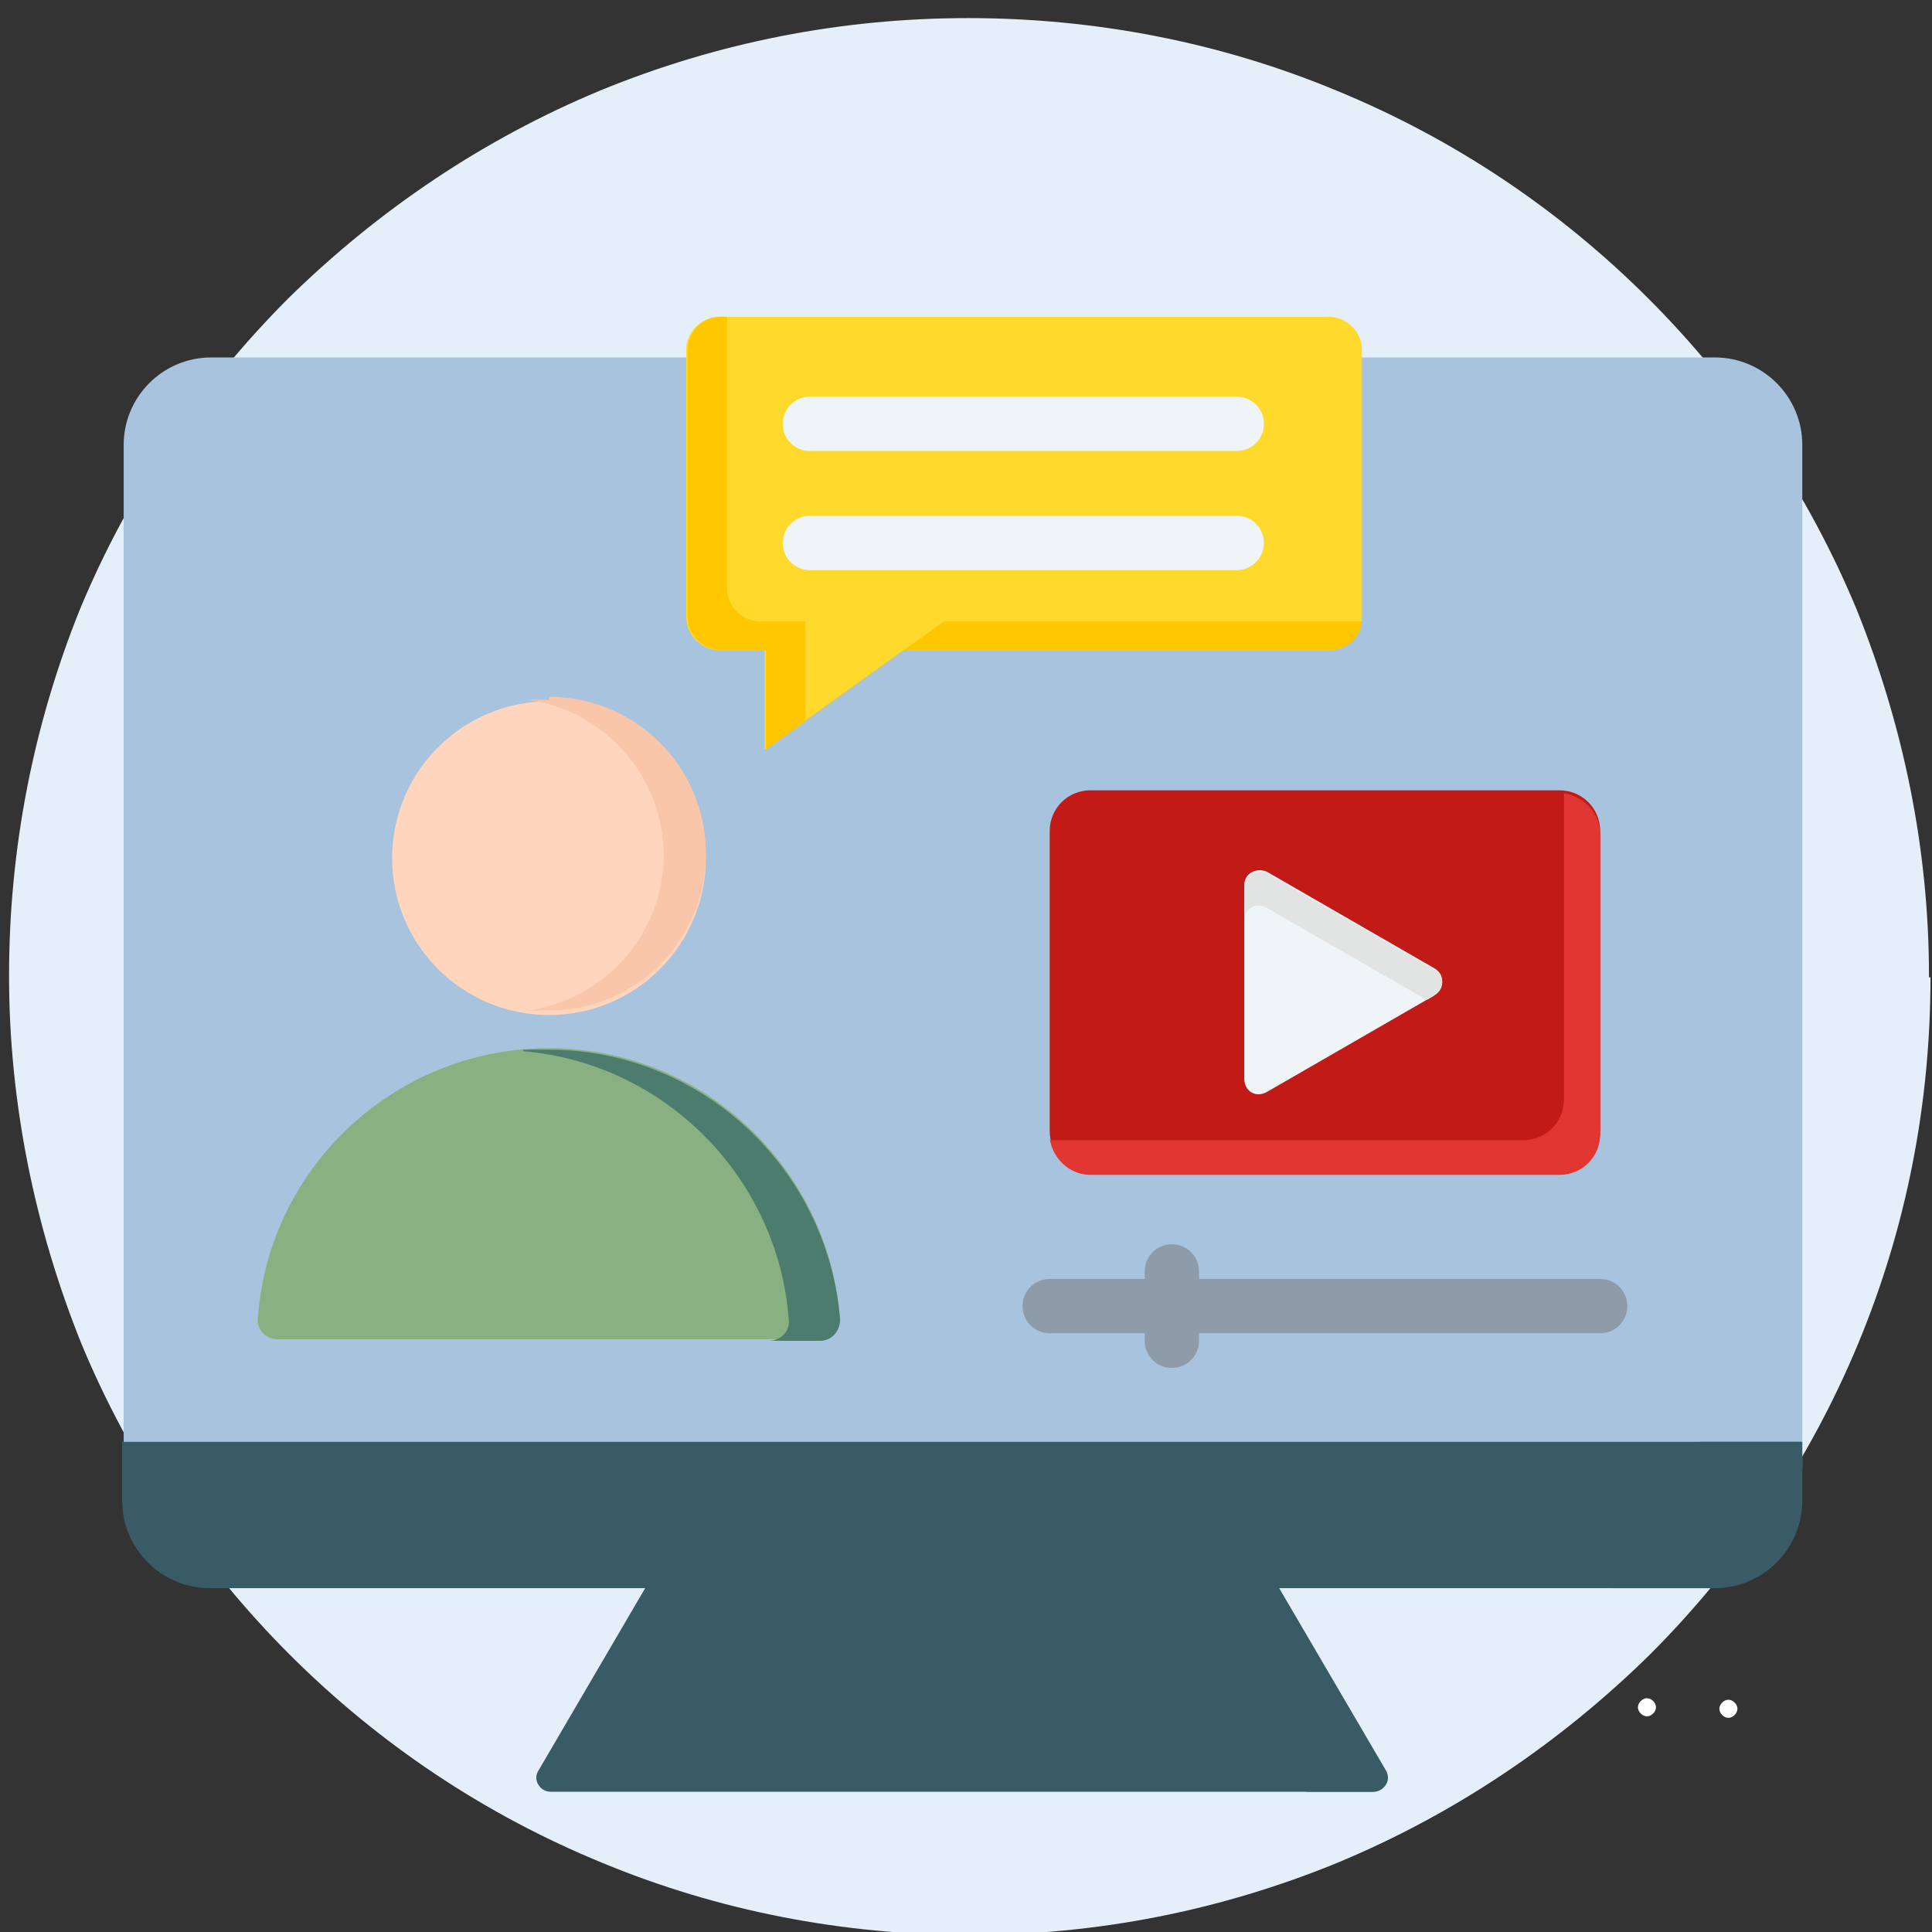
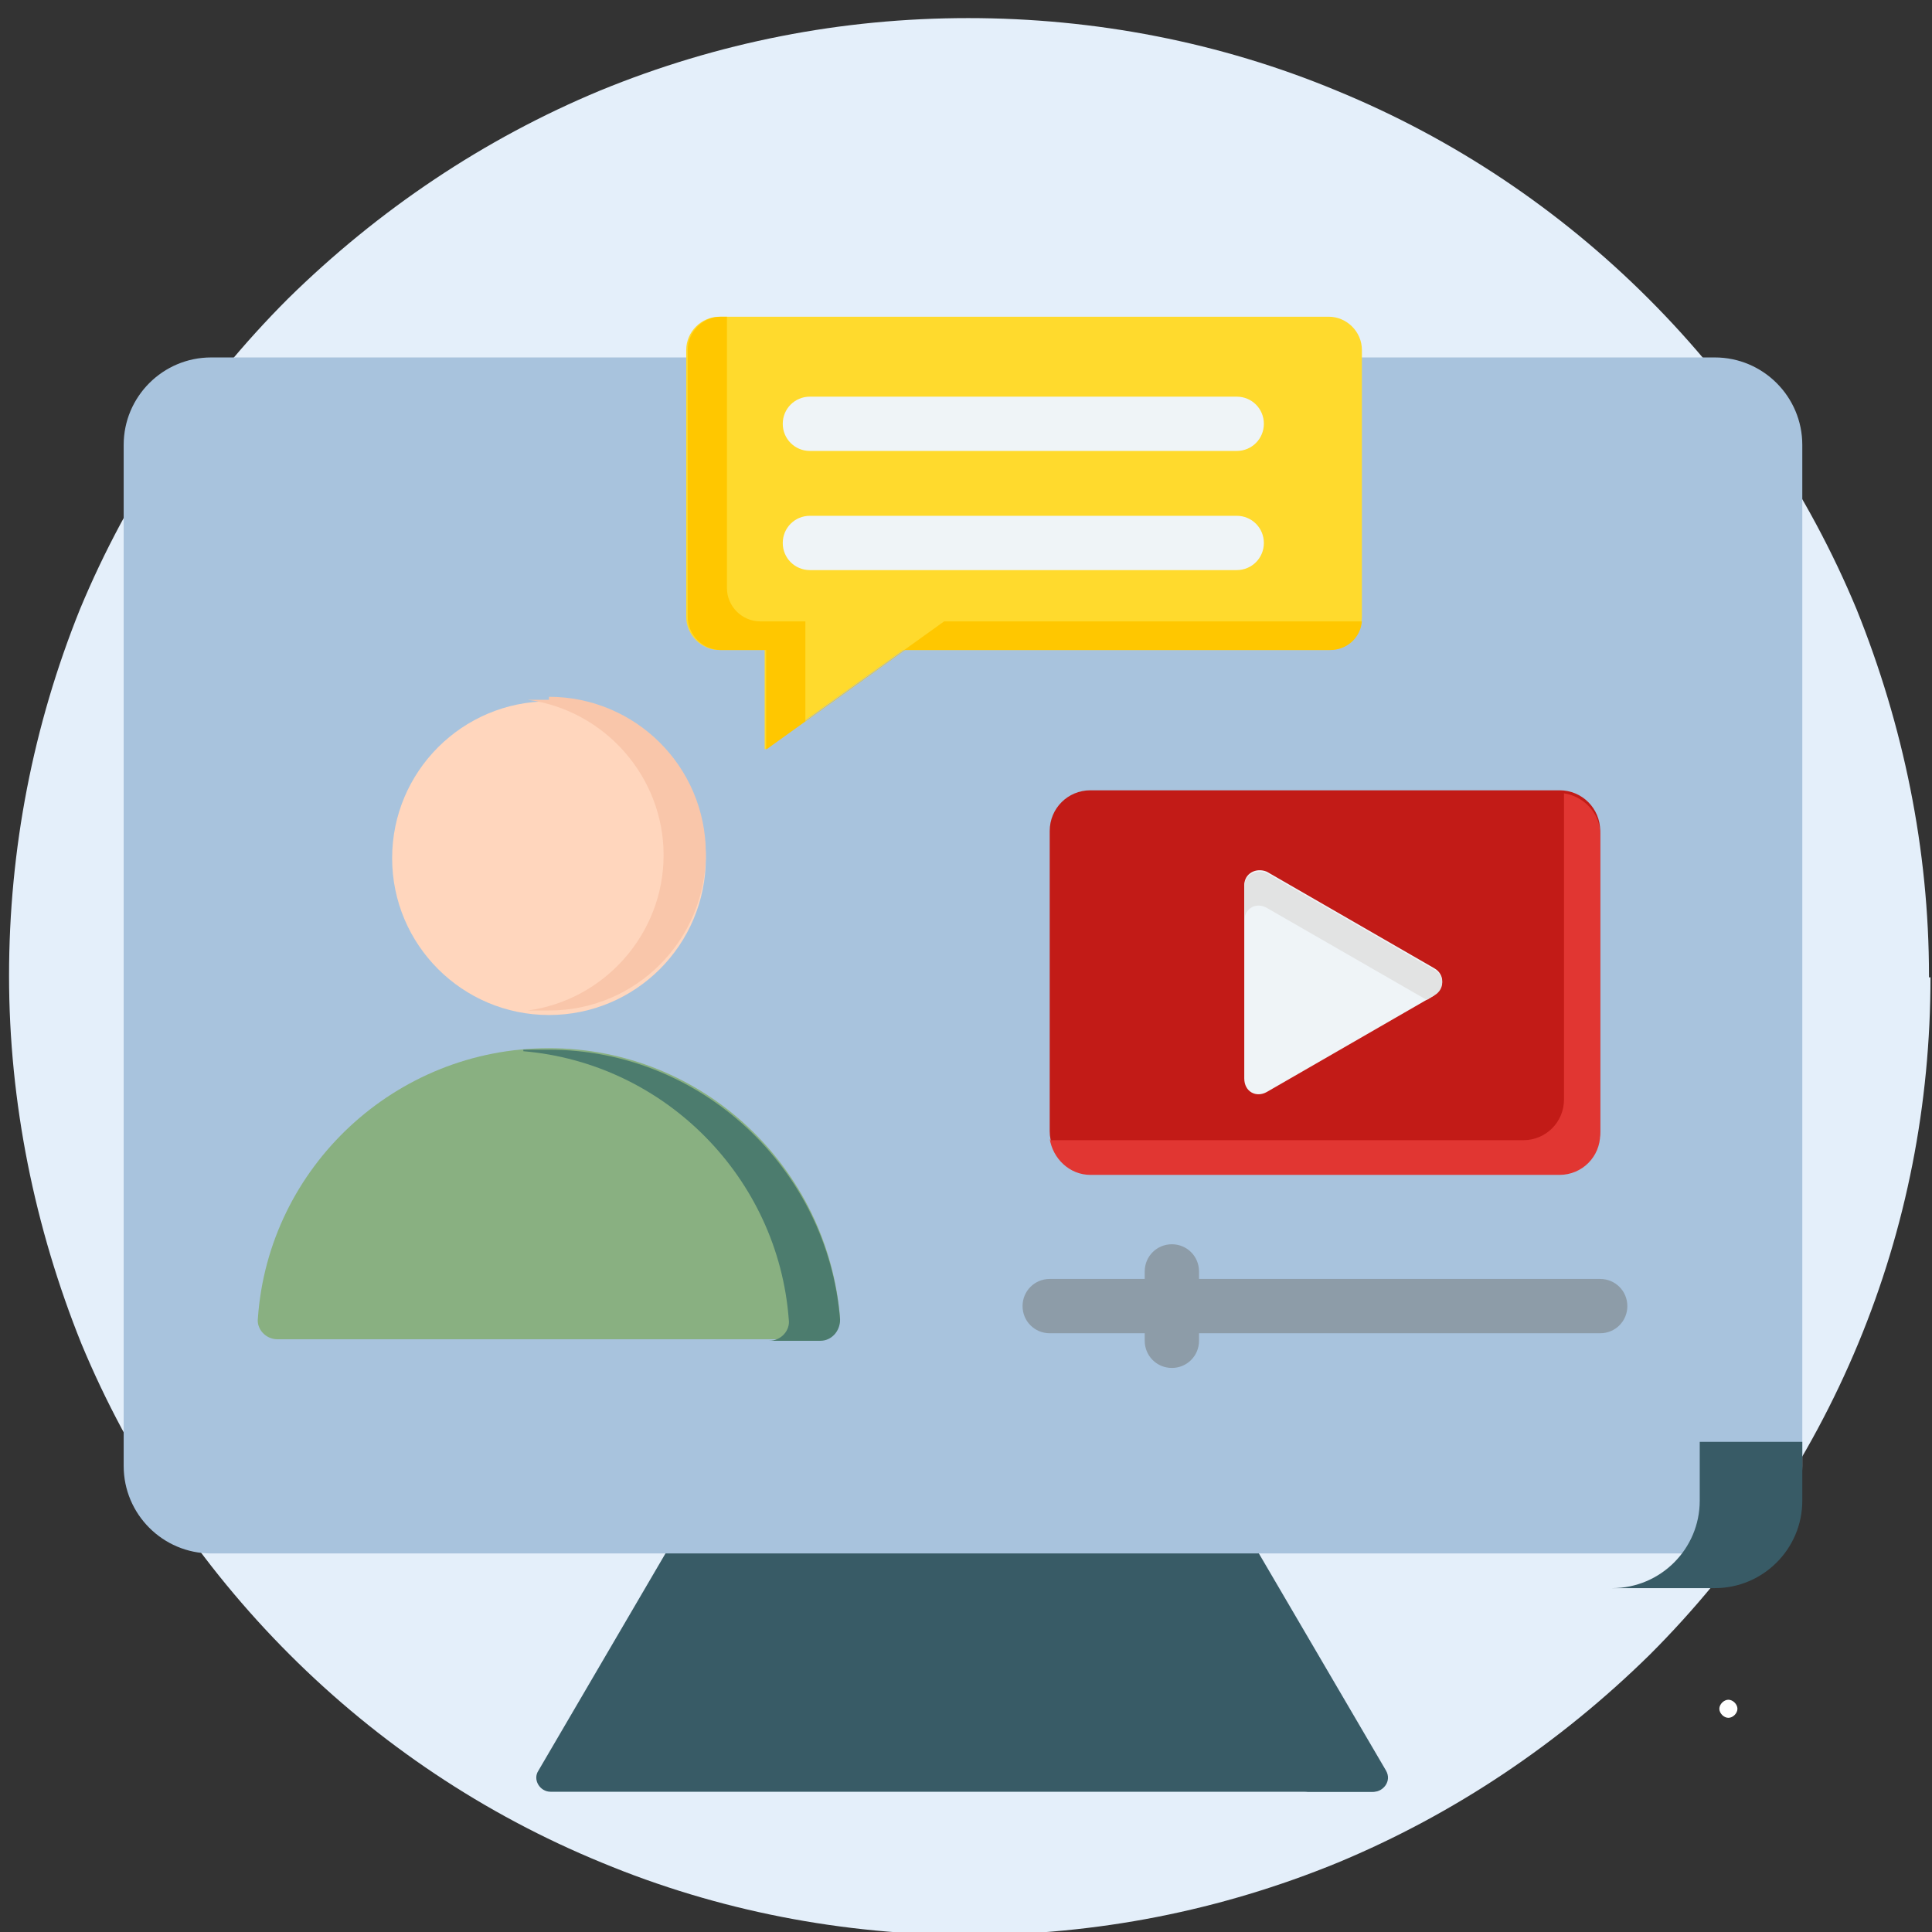
<svg xmlns="http://www.w3.org/2000/svg" id="Layer_1" width="45.2mm" height="45.2mm" version="1.1" viewBox="0 0 128.1 128.1">
  <rect x="0" y="0" width="128.1" height="128.1" fill="#333333" stroke="none" />
  <defs>
    <style>
      .st0 {
        fill: #eff4f7;
      }

      .st0, .st1, .st2, .st3, .st4, .st5, .st6, .st7, .st8, .st9, .st10, .st11 {
        fill-rule: evenodd;
      }

      .st1 {
        fill: #4c7c6e;
      }

      .st2 {
        fill: #f9c6aa;
      }

      .st3 {
        fill: #e2e3e3;
      }

      .st12 {
        fill: #fff;
      }

      .st4 {
        fill: #a8c3dd;
      }

      .st5 {
        fill: #8d9ca8;
      }

      .st6 {
        fill: #ffc700;
      }

      .st13 {
        fill: #ffd6bd;
      }

      .st14 {
        fill: #e4effa;
      }

      .st7 {
        fill: #e13632;
      }

      .st8 {
        fill: #89b081;
      }

      .st9 {
        fill: #385b66;
      }

      .st10 {
        fill: #c21b17;
      }

      .st11 {
        fill: #ffda2d;
      }
    </style>
  </defs>
  <path id="Path" class="st14" d="M127.9,64.7h0c0-8.4-1.7-16.6-4.8-24.3-3.2-7.7-7.9-14.7-13.8-20.6s-12.9-10.6-20.7-13.8c-7.7-3.2-16-4.8-24.4-4.8s-16.6,1.6-24.4,4.8c-7.7,3.2-14.7,7.9-20.7,13.8-5.9,5.9-10.6,12.9-13.8,20.6-3.1,7.7-4.7,15.9-4.7,24.3h0c0,8.4,1.7,16.7,4.8,24.4,3.2,7.7,7.9,14.7,13.8,20.6,5.9,5.9,12.9,10.6,20.7,13.8,7.7,3.2,16,4.8,24.4,4.8s16.6-1.6,24.4-4.8c7.7-3.2,14.7-7.9,20.7-13.8,5.9-5.9,10.6-12.9,13.8-20.6,3.2-7.7,4.8-15.9,4.8-24.3h-.1Z" />
-   <path id="Path9" class="st12" d="M109.2,113.8c.3,0,.6-.3.6-.6s-.3-.6-.6-.6-.6.3-.6.6.3.6.6.6Z" />
  <path id="Path10" class="st12" d="M114.6,113.9c.3,0,.6-.3.6-.6s-.3-.6-.6-.6-.6.3-.6.6.3.6.6.6Z" />
  <path class="st9" d="M83,102.2l-38.7.5-8.6,14.7c-.4.6.1,1.4.8,1.4h54.6c.6,0,1.2-.7.8-1.4l-8.9-15.2Z" />
  <path class="st9" d="M83,102.2h-4.5c0,0,8.8,15.2,8.8,15.2.4.6-.1,1.4-.8,1.4h4.5c.6,0,1.2-.7.8-1.4l-8.9-15.2Z" />
  <path class="st4" d="M113.7,23.7c3.2,0,5.8,2.6,5.8,5.8v67.7c0,3.2-2.6,5.8-5.8,5.8H14c-3.2,0-5.8-2.6-5.8-5.8V29.5c0-3.2,2.6-5.8,5.8-5.8h99.7Z" />
-   <path class="st9" d="M119.5,95.6H8.1v3.9c0,3.2,2.6,5.8,5.8,5.8h99.7c3.2,0,5.8-2.6,5.8-5.8v-3.9Z" />
  <path class="st9" d="M119.5,95.6h-6.8v3.9c0,3.2-2.6,5.8-5.8,5.8h6.8c3.2,0,5.8-2.6,5.8-5.8v-3.9Z" />
  <g>
    <path class="st5" d="M79.5,88.9c0,1-.8,1.8-1.8,1.8s-1.8-.8-1.8-1.8v-.5h-6.3c-1,0-1.8-.8-1.8-1.8s.8-1.8,1.8-1.8h6.3v-.5c0-1,.8-1.8,1.8-1.8s1.8.8,1.8,1.8v.5h26.6c1,0,1.8.8,1.8,1.8s-.8,1.8-1.8,1.8h-26.6v.5Z" />
    <path class="st10" d="M103.4,52.4h-31.1c-1.5,0-2.7,1.2-2.7,2.7v19.9c0,1.5,1.2,2.7,2.7,2.7h31.1c1.5,0,2.7-1.2,2.7-2.7v-19.9c0-1.5-1.2-2.7-2.7-2.7h0Z" />
    <path class="st7" d="M69.6,75.5c.2,1.3,1.3,2.4,2.7,2.4h31.1c1.5,0,2.7-1.2,2.7-2.7v-19.9c0-1.4-1.1-2.5-2.4-2.7,0,.1,0,.2,0,.4v19.9c0,1.5-1.2,2.7-2.7,2.7h-31.1c-.1,0-.2,0-.3,0h0Z" />
    <path class="st0" d="M95.1,66l-11.1,6.4c-.7.4-1.5,0-1.5-.9v-12.8c0-.8.8-1.2,1.5-.9l11.1,6.4c.7.4.7,1.3,0,1.7Z" />
    <path class="st3" d="M95.1,66l-.5.3-10.6-6.1c-.7-.4-1.5,0-1.5.9v-2.3c0-.8.8-1.2,1.5-.9l11.1,6.4c.7.4.7,1.3,0,1.7Z" />
  </g>
  <g>
    <path class="st8" d="M17.1,87.4c.7-10,9.1-17.9,19.3-17.9s18.5,7.9,19.3,17.9c0,.8-.6,1.4-1.3,1.4H18.4c-.8,0-1.4-.7-1.3-1.4h0Z" />
    <path class="st1" d="M34.7,69.6c.6,0,1.1,0,1.7,0,10.1,0,18.5,7.9,19.3,17.9,0,.8-.6,1.4-1.3,1.4h-3.4c.8,0,1.4-.7,1.3-1.4-.7-9.4-8.2-17-17.6-17.8Z" />
    <circle class="st13" cx="36.4" cy="56.9" r="10.4" />
    <path class="st2" d="M36.4,46.4c-.5,0-1,0-1.4,0,5.1.7,9,5.1,9,10.3s-3.9,9.6-9,10.3c.5,0,.9,0,1.4,0,5.8,0,10.4-4.7,10.4-10.4,0-5.8-4.7-10.4-10.4-10.4Z" />
  </g>
  <g>
    <path class="st11" d="M47.7,21h40.4c1.2,0,2.2,1,2.2,2.2v17.7c0,1.2-1,2.2-2.2,2.2h-28.2l-9.2,6.6v-6.6h-3c-1.2,0-2.2-1-2.2-2.2v-17.7c0-1.2,1-2.2,2.2-2.2Z" />
    <path class="st6" d="M47.7,21h.5c0,0,0,.2,0,.3v17.7c0,1.2,1,2.2,2.2,2.2h3v6.6l9.2-6.6h27.7c-.1,1.1-1,1.9-2.1,1.9h-28.2l-9.2,6.6v-6.6h-3c-1.2,0-2.2-1-2.2-2.2v-17.7c0-1.2,1-2.2,2.2-2.2Z" />
    <path class="st0" d="M53.7,37.8c-1,0-1.8-.8-1.8-1.8s.8-1.8,1.8-1.8h28.3c1,0,1.8.8,1.8,1.8s-.8,1.8-1.8,1.8h-28.3ZM53.7,29.9c-1,0-1.8-.8-1.8-1.8s.8-1.8,1.8-1.8h28.3c1,0,1.8.8,1.8,1.8s-.8,1.8-1.8,1.8h-28.3Z" />
  </g>
</svg>